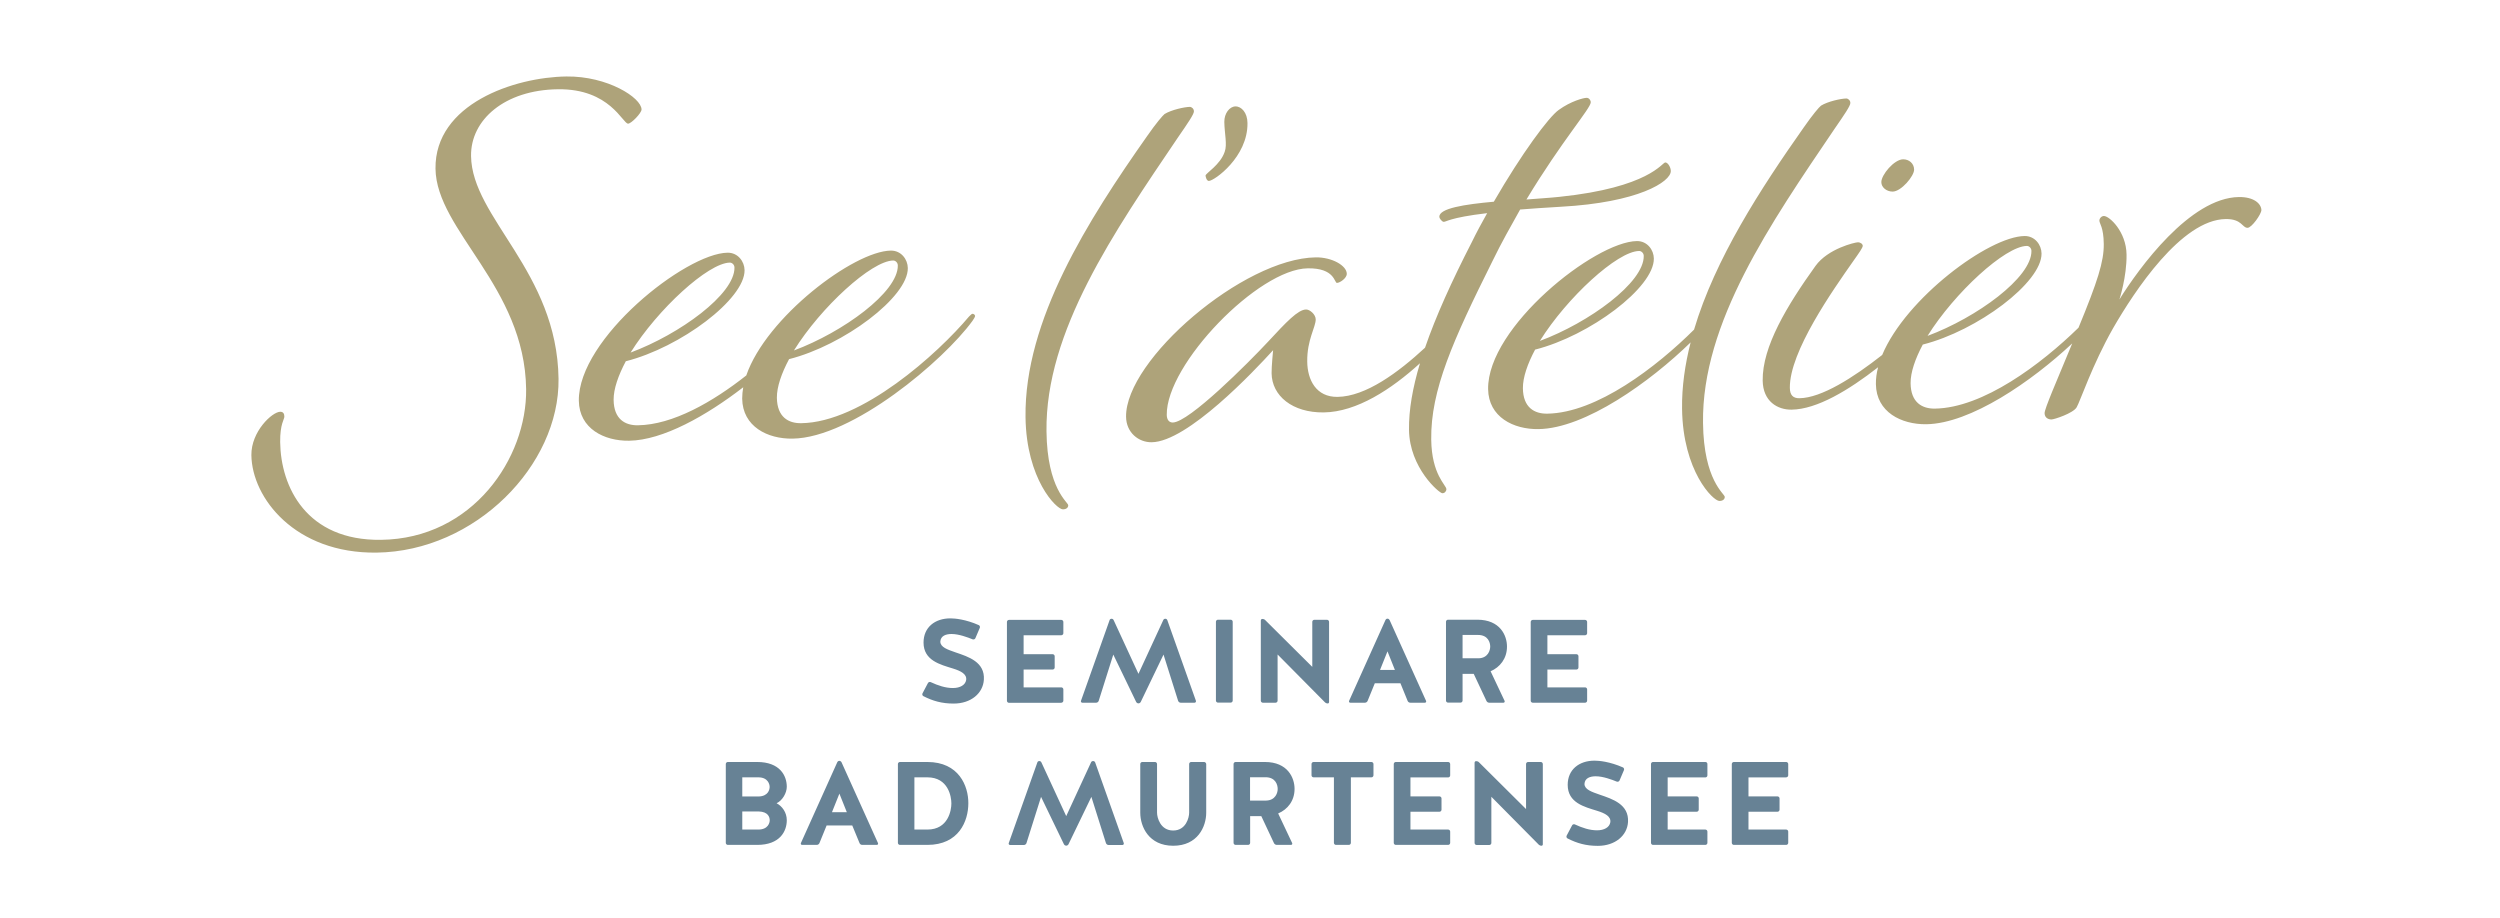
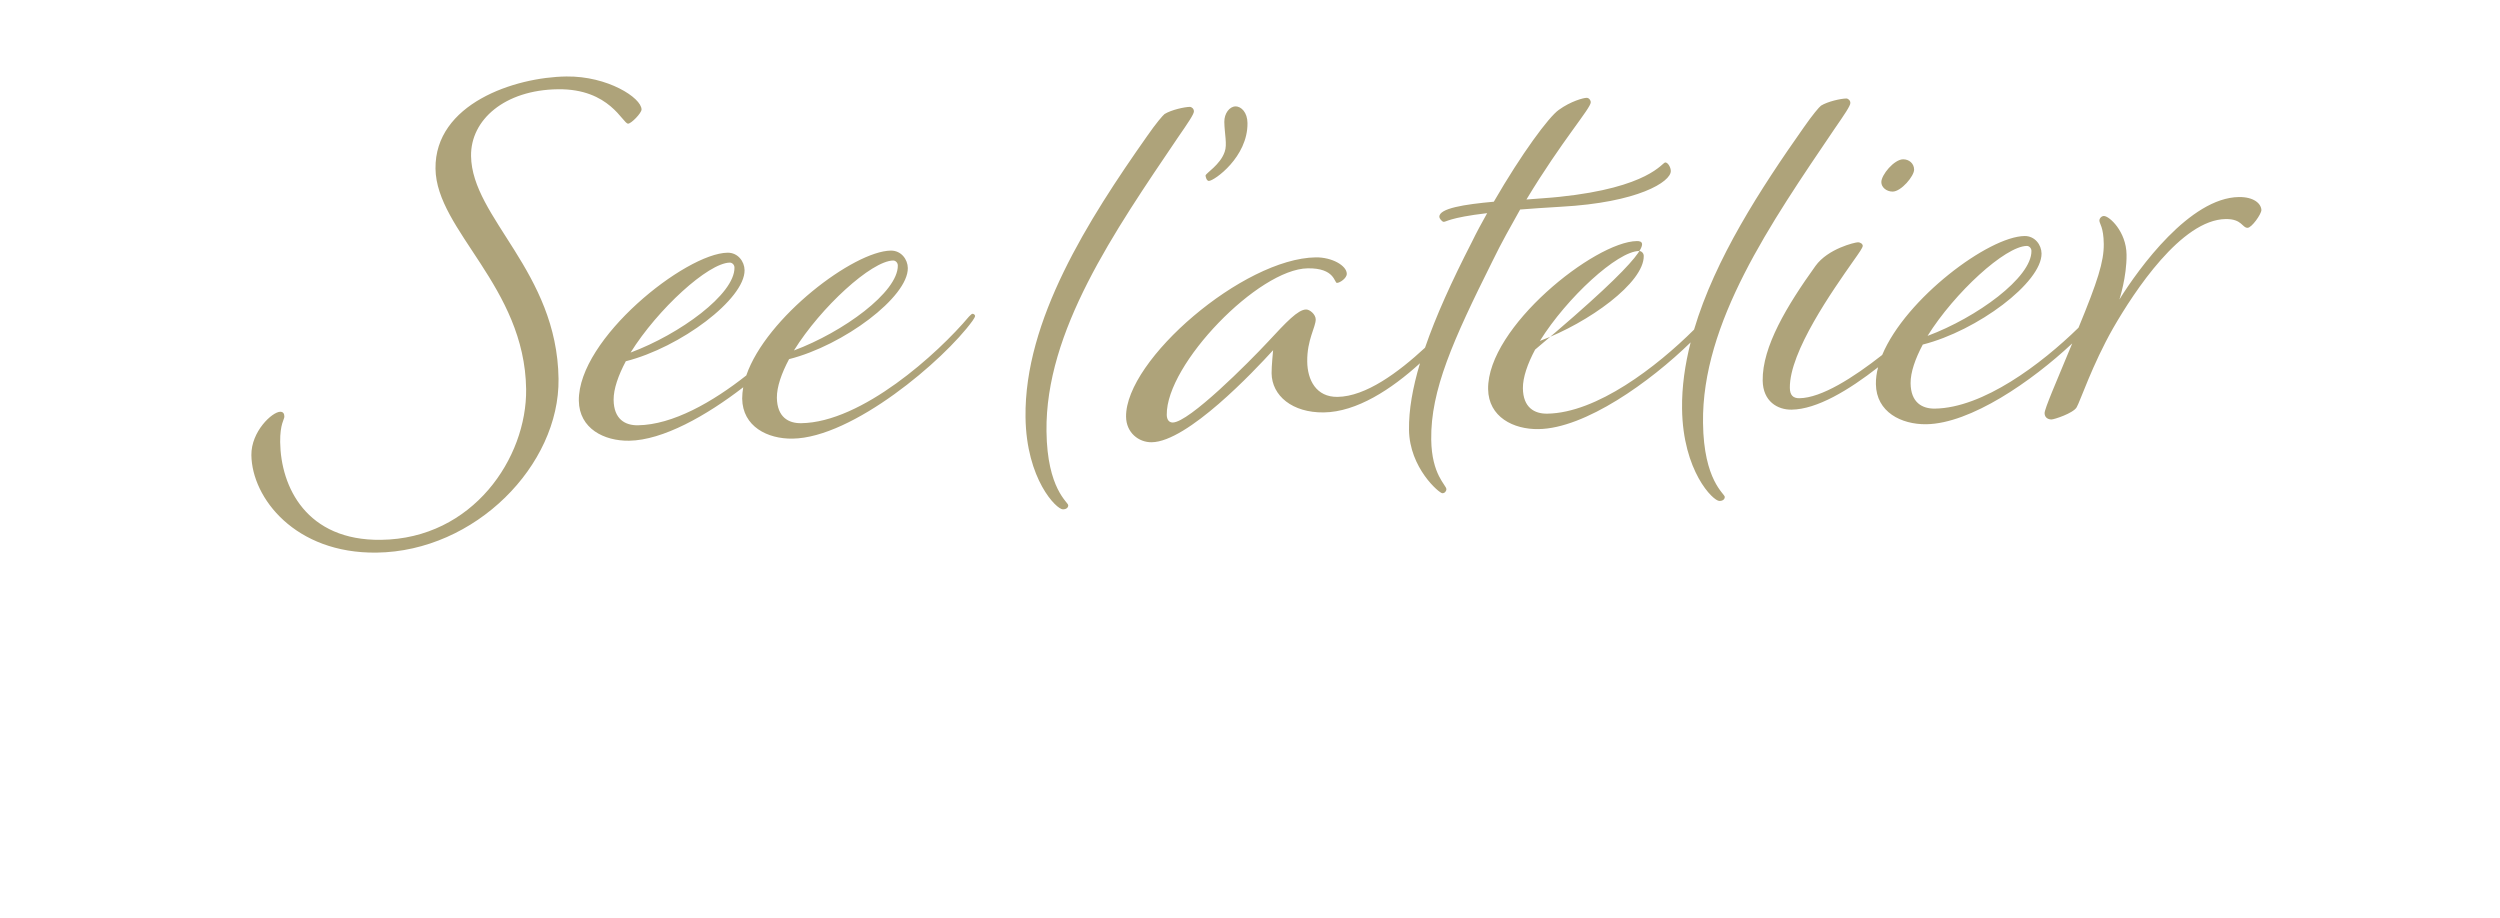
<svg xmlns="http://www.w3.org/2000/svg" width="245px" height="90px" viewBox="0 0 245 90" version="1.1">
  <title>logos/seelatelier</title>
  <desc>Created with Sketch.</desc>
  <g id="logos/seelatelier" stroke="none" stroke-width="1" fill="none" fill-rule="evenodd">
    <g id="see_latelier_4f" transform="translate(24, 7)" fill-rule="nonzero">
-       <path d="M161.482,11.777 C162.323,11.768 163.593,10.246 163.583,9.62 C163.574,9.003 163.079,8.611 162.509,8.611 C161.622,8.62 160.361,10.143 160.371,10.853 C160.371,11.348 160.866,11.777 161.482,11.777 Z M30.681,1.747 C35.78,1.681 37.022,5.127 37.555,5.118 C37.863,5.118 38.872,4.081 38.872,3.727 C38.853,2.578 35.547,0.448 31.512,0.495 C26.412,0.56 18.605,3.185 18.679,9.526 C18.754,15.597 27.43,21.08 27.561,31.138 C27.645,37.872 22.34,45.792 13.337,45.904 C6.024,45.998 3.512,40.711 3.456,36.322 C3.437,34.547 3.867,34.099 3.867,33.837 C3.867,33.567 3.773,33.352 3.465,33.352 C2.671,33.361 0.607,35.294 0.635,37.601 C0.691,41.813 4.931,47.258 12.907,47.156 C22.574,47.034 30.849,38.591 30.737,30.12 C30.597,19.613 22.238,14.355 22.163,8.284 C22.116,4.745 25.45,1.812 30.681,1.747 Z M94.47,10.731 C95.003,10.722 98.3,8.378 98.253,5.053 C98.243,4.035 97.655,3.418 97.076,3.428 C96.497,3.437 95.974,4.109 95.983,4.95 C96.002,6.099 96.282,7.163 96.021,7.873 C95.591,9.162 94.143,9.984 94.143,10.208 C94.153,10.339 94.246,10.731 94.47,10.731 Z M122.246,18.623 C123.152,16.746 124.105,15.093 124.973,13.533 C126.122,13.43 127.411,13.365 128.962,13.262 C136.536,12.851 139.749,10.815 139.739,9.76 C139.739,9.405 139.459,8.919 139.198,8.919 C138.89,8.919 137.638,11.376 128.821,12.291 C127.887,12.394 126.785,12.45 125.59,12.552 C129.064,6.79 131.903,3.605 131.894,3.026 C131.894,2.802 131.707,2.587 131.493,2.587 C131.184,2.587 129.942,2.914 128.756,3.773 C127.785,4.455 125.132,8.032 122.396,12.767 C119.519,13.029 117.035,13.412 117.053,14.252 C117.053,14.383 117.278,14.691 117.455,14.738 C117.726,14.775 117.941,14.336 121.742,13.888 C121.219,14.822 120.705,15.765 120.229,16.746 C118.268,20.566 116.708,24.003 115.653,27.076 C113.037,29.495 109.853,31.857 107.079,31.895 C104.996,31.923 104.127,30.251 104.109,28.43 C104.081,26.3 104.949,25.049 104.94,24.292 C104.931,23.807 104.352,23.321 103.997,23.33 C103.203,23.34 102.063,24.554 100.27,26.487 C98.346,28.551 92.528,34.388 90.931,34.407 C90.576,34.407 90.352,34.146 90.342,33.66 C90.277,28.691 99.336,19.352 104.165,19.296 C106.827,19.258 106.752,20.725 107.023,20.725 C107.294,20.725 107.994,20.267 107.985,19.828 C107.975,19.034 106.546,18.203 104.949,18.222 C97.861,18.315 86.279,28.262 86.354,33.847 C86.373,35.397 87.587,36.359 88.867,36.34 C92.369,36.294 98.888,29.382 100.765,27.318 C100.765,27.318 100.606,28.915 100.616,29.579 C100.644,31.792 102.661,33.455 105.725,33.417 C108.956,33.38 112.374,31.138 115.158,28.598 C114.438,31.008 114.055,33.174 114.083,35.126 C114.13,38.853 117.044,41.337 117.352,41.337 C117.577,41.337 117.745,41.15 117.745,40.936 C117.735,40.534 116.306,39.535 116.26,36.079 C116.194,31.241 118.398,26.338 122.246,18.623 Z M91.444,6.463 C92.406,5.071 93.013,4.184 93.004,3.913 C93.004,3.652 92.78,3.474 92.602,3.474 C92.07,3.484 90.79,3.764 90.127,4.175 C89.95,4.315 89.296,5.071 88.428,6.323 C82.637,14.551 76.379,24.386 76.501,33.875 C76.576,39.992 79.546,42.925 80.162,42.916 C80.517,42.916 80.694,42.729 80.685,42.514 C80.685,42.206 78.621,40.945 78.556,35.266 C78.434,25.478 85.177,15.728 91.444,6.463 Z M155.776,5.641 C156.738,4.25 157.345,3.362 157.335,3.091 C157.335,2.83 157.111,2.652 156.934,2.652 C156.401,2.662 155.122,2.942 154.459,3.353 C154.281,3.484 153.627,4.25 152.759,5.501 C148.537,11.497 144.082,18.352 142.018,25.301 C138.367,28.934 132.492,33.473 127.626,33.539 C126.384,33.557 125.263,32.95 125.244,31.045 C125.235,29.98 125.702,28.645 126.44,27.262 C131.791,25.908 138.114,21.173 138.077,18.334 C138.068,17.493 137.433,16.615 136.415,16.625 C132.296,16.681 121.761,25.058 121.835,31.129 C121.873,33.875 124.329,35.089 126.767,35.052 C131.343,34.996 137.731,30.41 141.682,26.553 C141.131,28.719 140.813,30.895 140.842,33.053 C140.916,39.17 143.886,42.103 144.503,42.094 C144.858,42.094 145.035,41.907 145.026,41.692 C145.026,41.384 142.962,40.123 142.896,34.445 C142.765,24.647 149.509,14.897 155.776,5.641 Z M136.639,17.596 C136.863,17.596 137.087,17.811 137.087,18.082 C137.124,20.697 131.717,24.619 126.907,26.412 C129.559,22.163 134.509,17.615 136.639,17.596 Z M71.317,23.751 C71.233,23.751 71.14,23.844 70.962,24.022 C67.908,27.655 60.455,34.398 54.515,34.473 C53.273,34.491 52.162,33.884 52.134,31.979 C52.124,30.914 52.591,29.579 53.329,28.196 C58.681,26.842 65.004,22.107 64.966,19.268 C64.957,18.427 64.322,17.549 63.304,17.558 C59.68,17.605 51.088,24.096 49.136,29.793 C45.848,32.39 41.935,34.631 38.517,34.678 C37.274,34.697 36.154,34.09 36.135,32.184 C36.126,31.12 36.593,29.784 37.33,28.402 C42.682,27.048 49.005,22.312 48.968,19.473 C48.958,18.633 48.323,17.755 47.305,17.764 C43.186,17.82 32.651,26.198 32.726,32.268 C32.763,35.014 35.22,36.228 37.657,36.191 C40.964,36.144 45.232,33.735 48.837,30.952 C48.772,31.325 48.734,31.699 48.734,32.063 C48.772,34.809 51.228,36.023 53.665,35.986 C59.559,35.911 68.506,28.299 71.299,24.451 C71.429,24.274 71.56,24.05 71.56,23.956 C71.542,23.835 71.401,23.751 71.317,23.751 Z M63.537,18.53 C63.762,18.53 63.986,18.745 63.986,19.015 C64.023,21.631 58.615,25.553 53.806,27.346 C56.449,23.097 61.408,18.558 63.537,18.53 Z M47.529,18.735 C47.753,18.735 47.978,18.95 47.978,19.221 C48.015,21.836 42.607,25.759 37.797,27.552 C40.45,23.302 45.4,18.763 47.529,18.735 Z M195.413,12.31 C190.622,12.375 185.616,19.268 183.701,22.35 C183.701,22.35 184.43,20.127 184.402,17.951 C184.373,15.691 182.711,14.159 182.179,14.168 C181.955,14.168 181.74,14.392 181.74,14.617 C181.74,14.925 182.151,15.233 182.169,16.914 C182.188,18.633 181.562,20.585 179.694,25.114 C176.033,28.691 170.345,32.978 165.62,33.044 C164.377,33.062 163.257,32.455 163.238,30.55 C163.229,29.485 163.696,28.15 164.433,26.767 C169.785,25.413 176.108,20.678 176.071,17.839 C176.061,16.998 175.426,16.12 174.408,16.13 C170.906,16.176 162.771,22.238 160.455,27.785 C157.615,30.018 154.496,31.998 152.348,32.026 C151.722,32.035 151.414,31.727 151.405,31.017 C151.358,27.468 155.626,21.434 157.634,18.567 C158.204,17.764 158.549,17.269 158.549,17.092 C158.549,16.914 158.325,16.737 158.054,16.746 C157.784,16.755 155.14,17.362 153.917,19.062 C151.124,22.957 148.696,26.973 148.743,30.298 C148.771,32.334 150.2,33.165 151.573,33.146 C154.057,33.118 157.186,31.232 160.053,28.99 C159.904,29.551 159.829,30.111 159.838,30.643 C159.876,33.389 162.332,34.603 164.77,34.575 C169.113,34.519 175.109,30.372 179.078,26.655 C177.5,30.457 176.369,33.053 176.369,33.492 C176.379,33.978 176.78,34.108 177.042,34.108 C177.313,34.108 179.162,33.501 179.508,32.922 C179.853,32.343 181.049,28.738 183.085,25.161 C185.167,21.547 189.781,14.523 194.124,14.467 C195.721,14.448 195.73,15.336 196.263,15.326 C196.664,15.326 197.617,13.981 197.617,13.58 C197.589,12.954 196.879,12.291 195.413,12.31 Z M174.632,17.101 C174.856,17.101 175.081,17.316 175.081,17.587 C175.118,20.202 169.71,24.124 164.9,25.917 C167.553,21.677 172.503,17.129 174.632,17.101 Z" id="Shape" fill="#AEA37A" />
-       <path d="M58.251,67.563 C58.167,67.563 58.092,67.619 58.055,67.694 L54.487,75.623 C54.45,75.707 54.515,75.8 54.599,75.8 L56.038,75.8 C56.15,75.8 56.262,75.735 56.309,75.614 L57.009,73.895 L59.521,73.895 L60.231,75.614 C60.269,75.726 60.381,75.8 60.502,75.8 L61.931,75.8 C62.024,75.8 62.08,75.707 62.043,75.623 L58.466,67.694 C58.429,67.628 58.345,67.563 58.251,67.563 Z M57.532,72.597 L58.261,70.776 L58.989,72.597 L57.532,72.597 Z M143.13,67.675 L137.993,67.675 C137.89,67.675 137.797,67.768 137.797,67.871 L137.797,75.604 C137.797,75.707 137.89,75.8 137.993,75.8 L143.13,75.8 C143.232,75.8 143.326,75.707 143.326,75.604 L143.326,74.493 C143.326,74.39 143.232,74.297 143.13,74.297 L139.431,74.297 L139.431,72.55 L142.28,72.55 C142.383,72.55 142.476,72.457 142.476,72.354 L142.476,71.243 C142.476,71.14 142.383,71.047 142.28,71.047 L139.431,71.047 L139.431,69.188 L143.13,69.188 C143.232,69.188 143.326,69.095 143.326,68.992 L143.326,67.88 C143.335,67.768 143.242,67.675 143.13,67.675 Z M132.772,70.878 C131.969,70.598 131.296,70.374 131.278,69.832 C131.306,69.263 131.81,69.076 132.38,69.076 C133.09,69.076 133.968,69.403 134.444,69.599 C134.547,69.636 134.668,69.59 134.715,69.487 L135.144,68.478 C135.191,68.375 135.144,68.254 135.051,68.207 C133.762,67.638 132.707,67.544 132.268,67.544 C130.736,67.544 129.634,68.431 129.634,69.916 C129.634,71.682 131.287,72.074 132.511,72.457 C133.304,72.7 133.902,73.017 133.809,73.596 C133.725,74.073 133.22,74.371 132.511,74.371 C131.782,74.371 131.063,74.129 130.334,73.792 C130.241,73.746 130.11,73.792 130.064,73.886 L129.531,74.894 C129.485,74.988 129.522,75.119 129.615,75.165 C130.549,75.642 131.437,75.894 132.585,75.894 C134.285,75.894 135.462,74.885 135.546,73.559 C135.649,71.822 134.033,71.308 132.772,70.878 Z M69.646,56.934 C68.842,56.654 68.17,56.43 68.151,55.888 C68.179,55.319 68.684,55.132 69.253,55.132 C69.963,55.132 70.841,55.459 71.317,55.655 C71.42,55.692 71.542,55.645 71.588,55.543 L72.018,54.534 C72.065,54.431 72.018,54.31 71.924,54.263 C70.636,53.693 69.58,53.6 69.141,53.6 C67.61,53.6 66.507,54.487 66.507,55.972 C66.507,57.738 68.161,58.13 69.384,58.513 C70.178,58.756 70.776,59.073 70.682,59.652 C70.598,60.128 70.094,60.427 69.384,60.427 C68.656,60.427 67.936,60.185 67.208,59.848 C67.115,59.802 66.984,59.848 66.937,59.942 L66.405,60.95 C66.358,61.044 66.395,61.175 66.489,61.221 C67.423,61.698 68.31,61.95 69.459,61.95 C71.159,61.95 72.335,60.941 72.419,59.615 C72.532,57.878 70.916,57.364 69.646,56.934 Z M66.881,67.675 L64.191,67.675 C64.088,67.675 63.995,67.768 63.995,67.871 L63.995,75.604 C63.995,75.707 64.088,75.8 64.191,75.8 L66.881,75.8 C69.972,75.8 70.897,73.465 70.897,71.719 C70.906,70.028 69.972,67.675 66.881,67.675 Z M66.881,74.297 L65.611,74.297 L65.611,69.179 L66.881,69.179 C68.936,69.179 69.235,71.075 69.235,71.738 C69.235,72.401 68.936,74.297 66.881,74.297 Z M99.757,61.866 L101.008,61.866 C101.111,61.866 101.204,61.772 101.204,61.67 L101.204,57.14 L105.865,61.847 C105.939,61.903 106.014,61.94 106.107,61.94 C106.192,61.94 106.248,61.884 106.248,61.8 L106.248,53.936 C106.248,53.834 106.154,53.74 106.051,53.74 L104.8,53.74 C104.697,53.74 104.604,53.834 104.604,53.936 L104.604,58.354 L99.99,53.768 C99.906,53.684 99.813,53.656 99.71,53.656 C99.626,53.656 99.56,53.722 99.56,53.815 L99.56,61.679 C99.56,61.772 99.654,61.866 99.757,61.866 Z M117.922,67.675 L112.785,67.675 C112.683,67.675 112.589,67.768 112.589,67.871 L112.589,75.604 C112.589,75.707 112.683,75.8 112.785,75.8 L117.922,75.8 C118.025,75.8 118.118,75.707 118.118,75.604 L118.118,74.493 C118.118,74.39 118.025,74.297 117.922,74.297 L114.224,74.297 L114.224,72.55 L117.072,72.55 C117.175,72.55 117.268,72.457 117.268,72.354 L117.268,71.243 C117.268,71.14 117.175,71.047 117.072,71.047 L114.224,71.047 L114.224,69.188 L117.922,69.188 C118.025,69.188 118.118,69.095 118.118,68.992 L118.118,67.88 C118.118,67.768 118.025,67.675 117.922,67.675 Z M53.105,70.103 C53.105,69.02 52.433,67.675 50.2,67.675 L47.324,67.675 C47.221,67.675 47.128,67.768 47.128,67.871 L47.128,75.604 C47.128,75.707 47.221,75.8 47.324,75.8 L50.2,75.8 C52.433,75.8 53.105,74.465 53.105,73.381 C53.105,72.616 52.647,71.999 52.106,71.719 C52.685,71.448 53.105,70.701 53.105,70.103 Z M50.313,74.297 L48.743,74.297 L48.743,72.522 L50.35,72.522 C51.293,72.55 51.433,73.092 51.433,73.391 C51.433,73.606 51.293,74.297 50.313,74.297 Z M50.35,71.056 L48.743,71.056 L48.743,69.179 L50.313,69.179 C51.284,69.179 51.424,69.888 51.424,70.103 C51.433,70.365 51.293,71.028 50.35,71.056 Z M151.05,69.179 C151.152,69.179 151.246,69.085 151.246,68.982 L151.246,67.871 C151.246,67.768 151.152,67.675 151.05,67.675 L145.913,67.675 C145.81,67.675 145.717,67.768 145.717,67.871 L145.717,75.604 C145.717,75.707 145.81,75.8 145.913,75.8 L151.05,75.8 C151.152,75.8 151.246,75.707 151.246,75.604 L151.246,74.493 C151.246,74.39 151.152,74.297 151.05,74.297 L147.351,74.297 L147.351,72.55 L150.2,72.55 C150.303,72.55 150.396,72.457 150.396,72.354 L150.396,71.243 C150.396,71.14 150.303,71.047 150.2,71.047 L147.351,71.047 L147.351,69.188 L151.05,69.188 L151.05,69.179 Z M126.206,61.866 L131.343,61.866 C131.446,61.866 131.539,61.772 131.539,61.67 L131.539,60.558 C131.539,60.455 131.446,60.362 131.343,60.362 L127.645,60.362 L127.645,58.615 L130.493,58.615 C130.596,58.615 130.689,58.522 130.689,58.419 L130.689,57.308 C130.689,57.205 130.596,57.112 130.493,57.112 L127.645,57.112 L127.645,55.253 L131.343,55.253 C131.446,55.253 131.539,55.16 131.539,55.057 L131.539,53.946 C131.539,53.843 131.446,53.75 131.343,53.75 L126.206,53.75 C126.104,53.75 126.01,53.843 126.01,53.946 L126.01,61.679 C126.01,61.772 126.104,61.866 126.206,61.866 Z M127,67.675 L125.749,67.675 C125.646,67.675 125.553,67.768 125.553,67.871 L125.553,72.289 L120.939,67.703 C120.855,67.619 120.761,67.591 120.659,67.591 C120.575,67.591 120.509,67.656 120.509,67.75 L120.509,75.614 C120.509,75.716 120.603,75.81 120.705,75.81 L121.957,75.81 C122.06,75.81 122.153,75.716 122.153,75.614 L122.153,71.084 L126.813,75.791 C126.888,75.847 126.963,75.884 127.056,75.884 C127.14,75.884 127.196,75.828 127.196,75.744 L127.196,67.88 C127.196,67.768 127.103,67.675 127,67.675 Z M102.867,70.309 C102.867,69.225 102.194,67.675 99.962,67.675 L97.085,67.675 C96.983,67.675 96.889,67.768 96.889,67.871 L96.889,75.604 C96.889,75.707 96.983,75.8 97.085,75.8 L98.318,75.8 C98.421,75.8 98.514,75.707 98.514,75.604 L98.514,72.98 L99.607,72.98 L100.849,75.623 C100.896,75.726 101.008,75.8 101.129,75.8 L102.521,75.8 C102.614,75.8 102.67,75.707 102.633,75.623 L101.26,72.718 C102.185,72.326 102.867,71.485 102.867,70.309 Z M100.065,71.457 L98.505,71.457 L98.505,69.169 L100.018,69.169 C101.008,69.169 101.213,69.916 101.213,70.309 C101.223,70.673 101.008,71.439 100.065,71.457 Z M110.404,67.675 L104.725,67.675 C104.622,67.675 104.529,67.768 104.529,67.871 L104.529,68.982 C104.529,69.085 104.622,69.179 104.725,69.179 L106.724,69.179 L106.724,75.604 C106.724,75.707 106.817,75.8 106.92,75.8 L108.19,75.8 C108.293,75.8 108.386,75.707 108.386,75.604 L108.386,69.179 L110.404,69.179 C110.506,69.179 110.6,69.085 110.6,68.982 L110.6,67.871 C110.6,67.768 110.506,67.675 110.404,67.675 Z M113.943,61.679 C113.981,61.791 114.093,61.866 114.214,61.866 L115.643,61.866 C115.737,61.866 115.793,61.772 115.755,61.688 L112.178,53.759 C112.141,53.693 112.066,53.628 111.973,53.628 C111.889,53.628 111.814,53.684 111.777,53.759 L108.209,61.688 C108.172,61.772 108.237,61.866 108.321,61.866 L109.759,61.866 C109.871,61.866 109.983,61.8 110.03,61.679 L110.731,59.96 L113.243,59.96 L113.943,61.679 Z M111.244,58.653 L111.973,56.832 L112.701,58.653 L111.244,58.653 Z M121.947,61.866 L123.339,61.866 C123.432,61.866 123.488,61.772 123.451,61.688 L122.078,58.784 C122.993,58.391 123.685,57.541 123.685,56.365 C123.685,55.281 123.012,53.731 120.78,53.731 L117.903,53.731 C117.801,53.731 117.707,53.824 117.707,53.927 L117.707,61.66 C117.707,61.763 117.801,61.856 117.903,61.856 L119.136,61.856 C119.239,61.856 119.332,61.763 119.332,61.66 L119.332,59.036 L120.425,59.036 L121.667,61.679 C121.714,61.791 121.826,61.866 121.947,61.866 Z M120.892,57.513 L119.332,57.513 L119.332,55.225 L120.845,55.225 C121.835,55.225 122.041,55.972 122.041,56.365 C122.041,56.729 121.826,57.495 120.892,57.513 Z M83.123,67.582 C83.029,67.582 82.945,67.638 82.917,67.722 L80.489,72.98 L78.061,67.722 C78.023,67.638 77.948,67.582 77.855,67.582 C77.762,67.582 77.678,67.638 77.659,67.722 L74.857,75.623 C74.82,75.716 74.894,75.81 74.988,75.81 L76.342,75.81 C76.454,75.81 76.566,75.726 76.594,75.623 L78.023,71.093 L80.265,75.735 C80.311,75.819 80.395,75.875 80.489,75.875 C80.582,75.875 80.666,75.819 80.713,75.735 L82.955,71.093 L84.383,75.623 C84.421,75.726 84.524,75.81 84.636,75.81 L85.999,75.81 C86.093,75.81 86.158,75.716 86.13,75.623 L83.328,67.722 C83.3,67.638 83.216,67.582 83.123,67.582 Z M96.609,53.731 L95.358,53.731 C95.255,53.731 95.161,53.824 95.161,53.927 L95.161,61.66 C95.161,61.763 95.255,61.856 95.358,61.856 L96.609,61.856 C96.712,61.856 96.805,61.763 96.805,61.66 L96.805,53.927 C96.805,53.824 96.712,53.731 96.609,53.731 Z M90.025,57.149 L91.454,61.679 C91.491,61.782 91.594,61.866 91.706,61.866 L93.069,61.866 C93.163,61.866 93.228,61.772 93.2,61.679 L90.398,53.778 C90.37,53.693 90.295,53.637 90.202,53.637 C90.109,53.637 90.025,53.693 89.997,53.778 L87.568,59.036 L85.14,53.778 C85.103,53.693 85.028,53.637 84.935,53.637 C84.841,53.637 84.757,53.693 84.738,53.778 L81.937,61.679 C81.899,61.772 81.974,61.866 82.067,61.866 L83.422,61.866 C83.534,61.866 83.646,61.782 83.674,61.679 L85.103,57.149 L87.344,61.791 C87.391,61.875 87.475,61.931 87.568,61.931 C87.662,61.931 87.746,61.875 87.792,61.791 L90.025,57.149 Z M80.013,61.866 C80.115,61.866 80.209,61.772 80.209,61.67 L80.209,60.558 C80.209,60.455 80.115,60.362 80.013,60.362 L76.314,60.362 L76.314,58.615 L79.163,58.615 C79.265,58.615 79.359,58.522 79.359,58.419 L79.359,57.308 C79.359,57.205 79.265,57.112 79.163,57.112 L76.314,57.112 L76.314,55.253 L80.013,55.253 C80.115,55.253 80.209,55.16 80.209,55.057 L80.209,53.946 C80.209,53.843 80.115,53.75 80.013,53.75 L74.876,53.75 C74.773,53.75 74.68,53.843 74.68,53.946 L74.68,61.679 C74.68,61.782 74.773,61.875 74.876,61.875 L80.013,61.875 L80.013,61.866 Z M94.003,67.675 L92.733,67.675 C92.63,67.675 92.537,67.768 92.537,67.871 L92.537,72.644 C92.537,73.12 92.229,74.39 90.968,74.39 C89.716,74.39 89.39,73.12 89.39,72.644 L89.39,67.871 C89.39,67.768 89.296,67.675 89.193,67.675 L87.942,67.675 C87.839,67.675 87.746,67.768 87.746,67.871 L87.746,72.644 C87.746,74.017 88.586,75.884 90.977,75.884 C93.368,75.884 94.209,74.017 94.209,72.644 L94.209,67.871 C94.199,67.768 94.106,67.675 94.003,67.675 Z" id="Shape" fill="#678295" />
+       <path d="M161.482,11.777 C162.323,11.768 163.593,10.246 163.583,9.62 C163.574,9.003 163.079,8.611 162.509,8.611 C161.622,8.62 160.361,10.143 160.371,10.853 C160.371,11.348 160.866,11.777 161.482,11.777 Z M30.681,1.747 C35.78,1.681 37.022,5.127 37.555,5.118 C37.863,5.118 38.872,4.081 38.872,3.727 C38.853,2.578 35.547,0.448 31.512,0.495 C26.412,0.56 18.605,3.185 18.679,9.526 C18.754,15.597 27.43,21.08 27.561,31.138 C27.645,37.872 22.34,45.792 13.337,45.904 C6.024,45.998 3.512,40.711 3.456,36.322 C3.437,34.547 3.867,34.099 3.867,33.837 C3.867,33.567 3.773,33.352 3.465,33.352 C2.671,33.361 0.607,35.294 0.635,37.601 C0.691,41.813 4.931,47.258 12.907,47.156 C22.574,47.034 30.849,38.591 30.737,30.12 C30.597,19.613 22.238,14.355 22.163,8.284 C22.116,4.745 25.45,1.812 30.681,1.747 Z M94.47,10.731 C95.003,10.722 98.3,8.378 98.253,5.053 C98.243,4.035 97.655,3.418 97.076,3.428 C96.497,3.437 95.974,4.109 95.983,4.95 C96.002,6.099 96.282,7.163 96.021,7.873 C95.591,9.162 94.143,9.984 94.143,10.208 C94.153,10.339 94.246,10.731 94.47,10.731 Z M122.246,18.623 C123.152,16.746 124.105,15.093 124.973,13.533 C126.122,13.43 127.411,13.365 128.962,13.262 C136.536,12.851 139.749,10.815 139.739,9.76 C139.739,9.405 139.459,8.919 139.198,8.919 C138.89,8.919 137.638,11.376 128.821,12.291 C127.887,12.394 126.785,12.45 125.59,12.552 C129.064,6.79 131.903,3.605 131.894,3.026 C131.894,2.802 131.707,2.587 131.493,2.587 C131.184,2.587 129.942,2.914 128.756,3.773 C127.785,4.455 125.132,8.032 122.396,12.767 C119.519,13.029 117.035,13.412 117.053,14.252 C117.053,14.383 117.278,14.691 117.455,14.738 C117.726,14.775 117.941,14.336 121.742,13.888 C121.219,14.822 120.705,15.765 120.229,16.746 C118.268,20.566 116.708,24.003 115.653,27.076 C113.037,29.495 109.853,31.857 107.079,31.895 C104.996,31.923 104.127,30.251 104.109,28.43 C104.081,26.3 104.949,25.049 104.94,24.292 C104.931,23.807 104.352,23.321 103.997,23.33 C103.203,23.34 102.063,24.554 100.27,26.487 C98.346,28.551 92.528,34.388 90.931,34.407 C90.576,34.407 90.352,34.146 90.342,33.66 C90.277,28.691 99.336,19.352 104.165,19.296 C106.827,19.258 106.752,20.725 107.023,20.725 C107.294,20.725 107.994,20.267 107.985,19.828 C107.975,19.034 106.546,18.203 104.949,18.222 C97.861,18.315 86.279,28.262 86.354,33.847 C86.373,35.397 87.587,36.359 88.867,36.34 C92.369,36.294 98.888,29.382 100.765,27.318 C100.765,27.318 100.606,28.915 100.616,29.579 C100.644,31.792 102.661,33.455 105.725,33.417 C108.956,33.38 112.374,31.138 115.158,28.598 C114.438,31.008 114.055,33.174 114.083,35.126 C114.13,38.853 117.044,41.337 117.352,41.337 C117.577,41.337 117.745,41.15 117.745,40.936 C117.735,40.534 116.306,39.535 116.26,36.079 C116.194,31.241 118.398,26.338 122.246,18.623 Z M91.444,6.463 C92.406,5.071 93.013,4.184 93.004,3.913 C93.004,3.652 92.78,3.474 92.602,3.474 C92.07,3.484 90.79,3.764 90.127,4.175 C89.95,4.315 89.296,5.071 88.428,6.323 C82.637,14.551 76.379,24.386 76.501,33.875 C76.576,39.992 79.546,42.925 80.162,42.916 C80.517,42.916 80.694,42.729 80.685,42.514 C80.685,42.206 78.621,40.945 78.556,35.266 C78.434,25.478 85.177,15.728 91.444,6.463 Z M155.776,5.641 C156.738,4.25 157.345,3.362 157.335,3.091 C157.335,2.83 157.111,2.652 156.934,2.652 C156.401,2.662 155.122,2.942 154.459,3.353 C154.281,3.484 153.627,4.25 152.759,5.501 C148.537,11.497 144.082,18.352 142.018,25.301 C138.367,28.934 132.492,33.473 127.626,33.539 C126.384,33.557 125.263,32.95 125.244,31.045 C125.235,29.98 125.702,28.645 126.44,27.262 C138.068,17.493 137.433,16.615 136.415,16.625 C132.296,16.681 121.761,25.058 121.835,31.129 C121.873,33.875 124.329,35.089 126.767,35.052 C131.343,34.996 137.731,30.41 141.682,26.553 C141.131,28.719 140.813,30.895 140.842,33.053 C140.916,39.17 143.886,42.103 144.503,42.094 C144.858,42.094 145.035,41.907 145.026,41.692 C145.026,41.384 142.962,40.123 142.896,34.445 C142.765,24.647 149.509,14.897 155.776,5.641 Z M136.639,17.596 C136.863,17.596 137.087,17.811 137.087,18.082 C137.124,20.697 131.717,24.619 126.907,26.412 C129.559,22.163 134.509,17.615 136.639,17.596 Z M71.317,23.751 C71.233,23.751 71.14,23.844 70.962,24.022 C67.908,27.655 60.455,34.398 54.515,34.473 C53.273,34.491 52.162,33.884 52.134,31.979 C52.124,30.914 52.591,29.579 53.329,28.196 C58.681,26.842 65.004,22.107 64.966,19.268 C64.957,18.427 64.322,17.549 63.304,17.558 C59.68,17.605 51.088,24.096 49.136,29.793 C45.848,32.39 41.935,34.631 38.517,34.678 C37.274,34.697 36.154,34.09 36.135,32.184 C36.126,31.12 36.593,29.784 37.33,28.402 C42.682,27.048 49.005,22.312 48.968,19.473 C48.958,18.633 48.323,17.755 47.305,17.764 C43.186,17.82 32.651,26.198 32.726,32.268 C32.763,35.014 35.22,36.228 37.657,36.191 C40.964,36.144 45.232,33.735 48.837,30.952 C48.772,31.325 48.734,31.699 48.734,32.063 C48.772,34.809 51.228,36.023 53.665,35.986 C59.559,35.911 68.506,28.299 71.299,24.451 C71.429,24.274 71.56,24.05 71.56,23.956 C71.542,23.835 71.401,23.751 71.317,23.751 Z M63.537,18.53 C63.762,18.53 63.986,18.745 63.986,19.015 C64.023,21.631 58.615,25.553 53.806,27.346 C56.449,23.097 61.408,18.558 63.537,18.53 Z M47.529,18.735 C47.753,18.735 47.978,18.95 47.978,19.221 C48.015,21.836 42.607,25.759 37.797,27.552 C40.45,23.302 45.4,18.763 47.529,18.735 Z M195.413,12.31 C190.622,12.375 185.616,19.268 183.701,22.35 C183.701,22.35 184.43,20.127 184.402,17.951 C184.373,15.691 182.711,14.159 182.179,14.168 C181.955,14.168 181.74,14.392 181.74,14.617 C181.74,14.925 182.151,15.233 182.169,16.914 C182.188,18.633 181.562,20.585 179.694,25.114 C176.033,28.691 170.345,32.978 165.62,33.044 C164.377,33.062 163.257,32.455 163.238,30.55 C163.229,29.485 163.696,28.15 164.433,26.767 C169.785,25.413 176.108,20.678 176.071,17.839 C176.061,16.998 175.426,16.12 174.408,16.13 C170.906,16.176 162.771,22.238 160.455,27.785 C157.615,30.018 154.496,31.998 152.348,32.026 C151.722,32.035 151.414,31.727 151.405,31.017 C151.358,27.468 155.626,21.434 157.634,18.567 C158.204,17.764 158.549,17.269 158.549,17.092 C158.549,16.914 158.325,16.737 158.054,16.746 C157.784,16.755 155.14,17.362 153.917,19.062 C151.124,22.957 148.696,26.973 148.743,30.298 C148.771,32.334 150.2,33.165 151.573,33.146 C154.057,33.118 157.186,31.232 160.053,28.99 C159.904,29.551 159.829,30.111 159.838,30.643 C159.876,33.389 162.332,34.603 164.77,34.575 C169.113,34.519 175.109,30.372 179.078,26.655 C177.5,30.457 176.369,33.053 176.369,33.492 C176.379,33.978 176.78,34.108 177.042,34.108 C177.313,34.108 179.162,33.501 179.508,32.922 C179.853,32.343 181.049,28.738 183.085,25.161 C185.167,21.547 189.781,14.523 194.124,14.467 C195.721,14.448 195.73,15.336 196.263,15.326 C196.664,15.326 197.617,13.981 197.617,13.58 C197.589,12.954 196.879,12.291 195.413,12.31 Z M174.632,17.101 C174.856,17.101 175.081,17.316 175.081,17.587 C175.118,20.202 169.71,24.124 164.9,25.917 C167.553,21.677 172.503,17.129 174.632,17.101 Z" id="Shape" fill="#AEA37A" />
    </g>
  </g>
</svg>